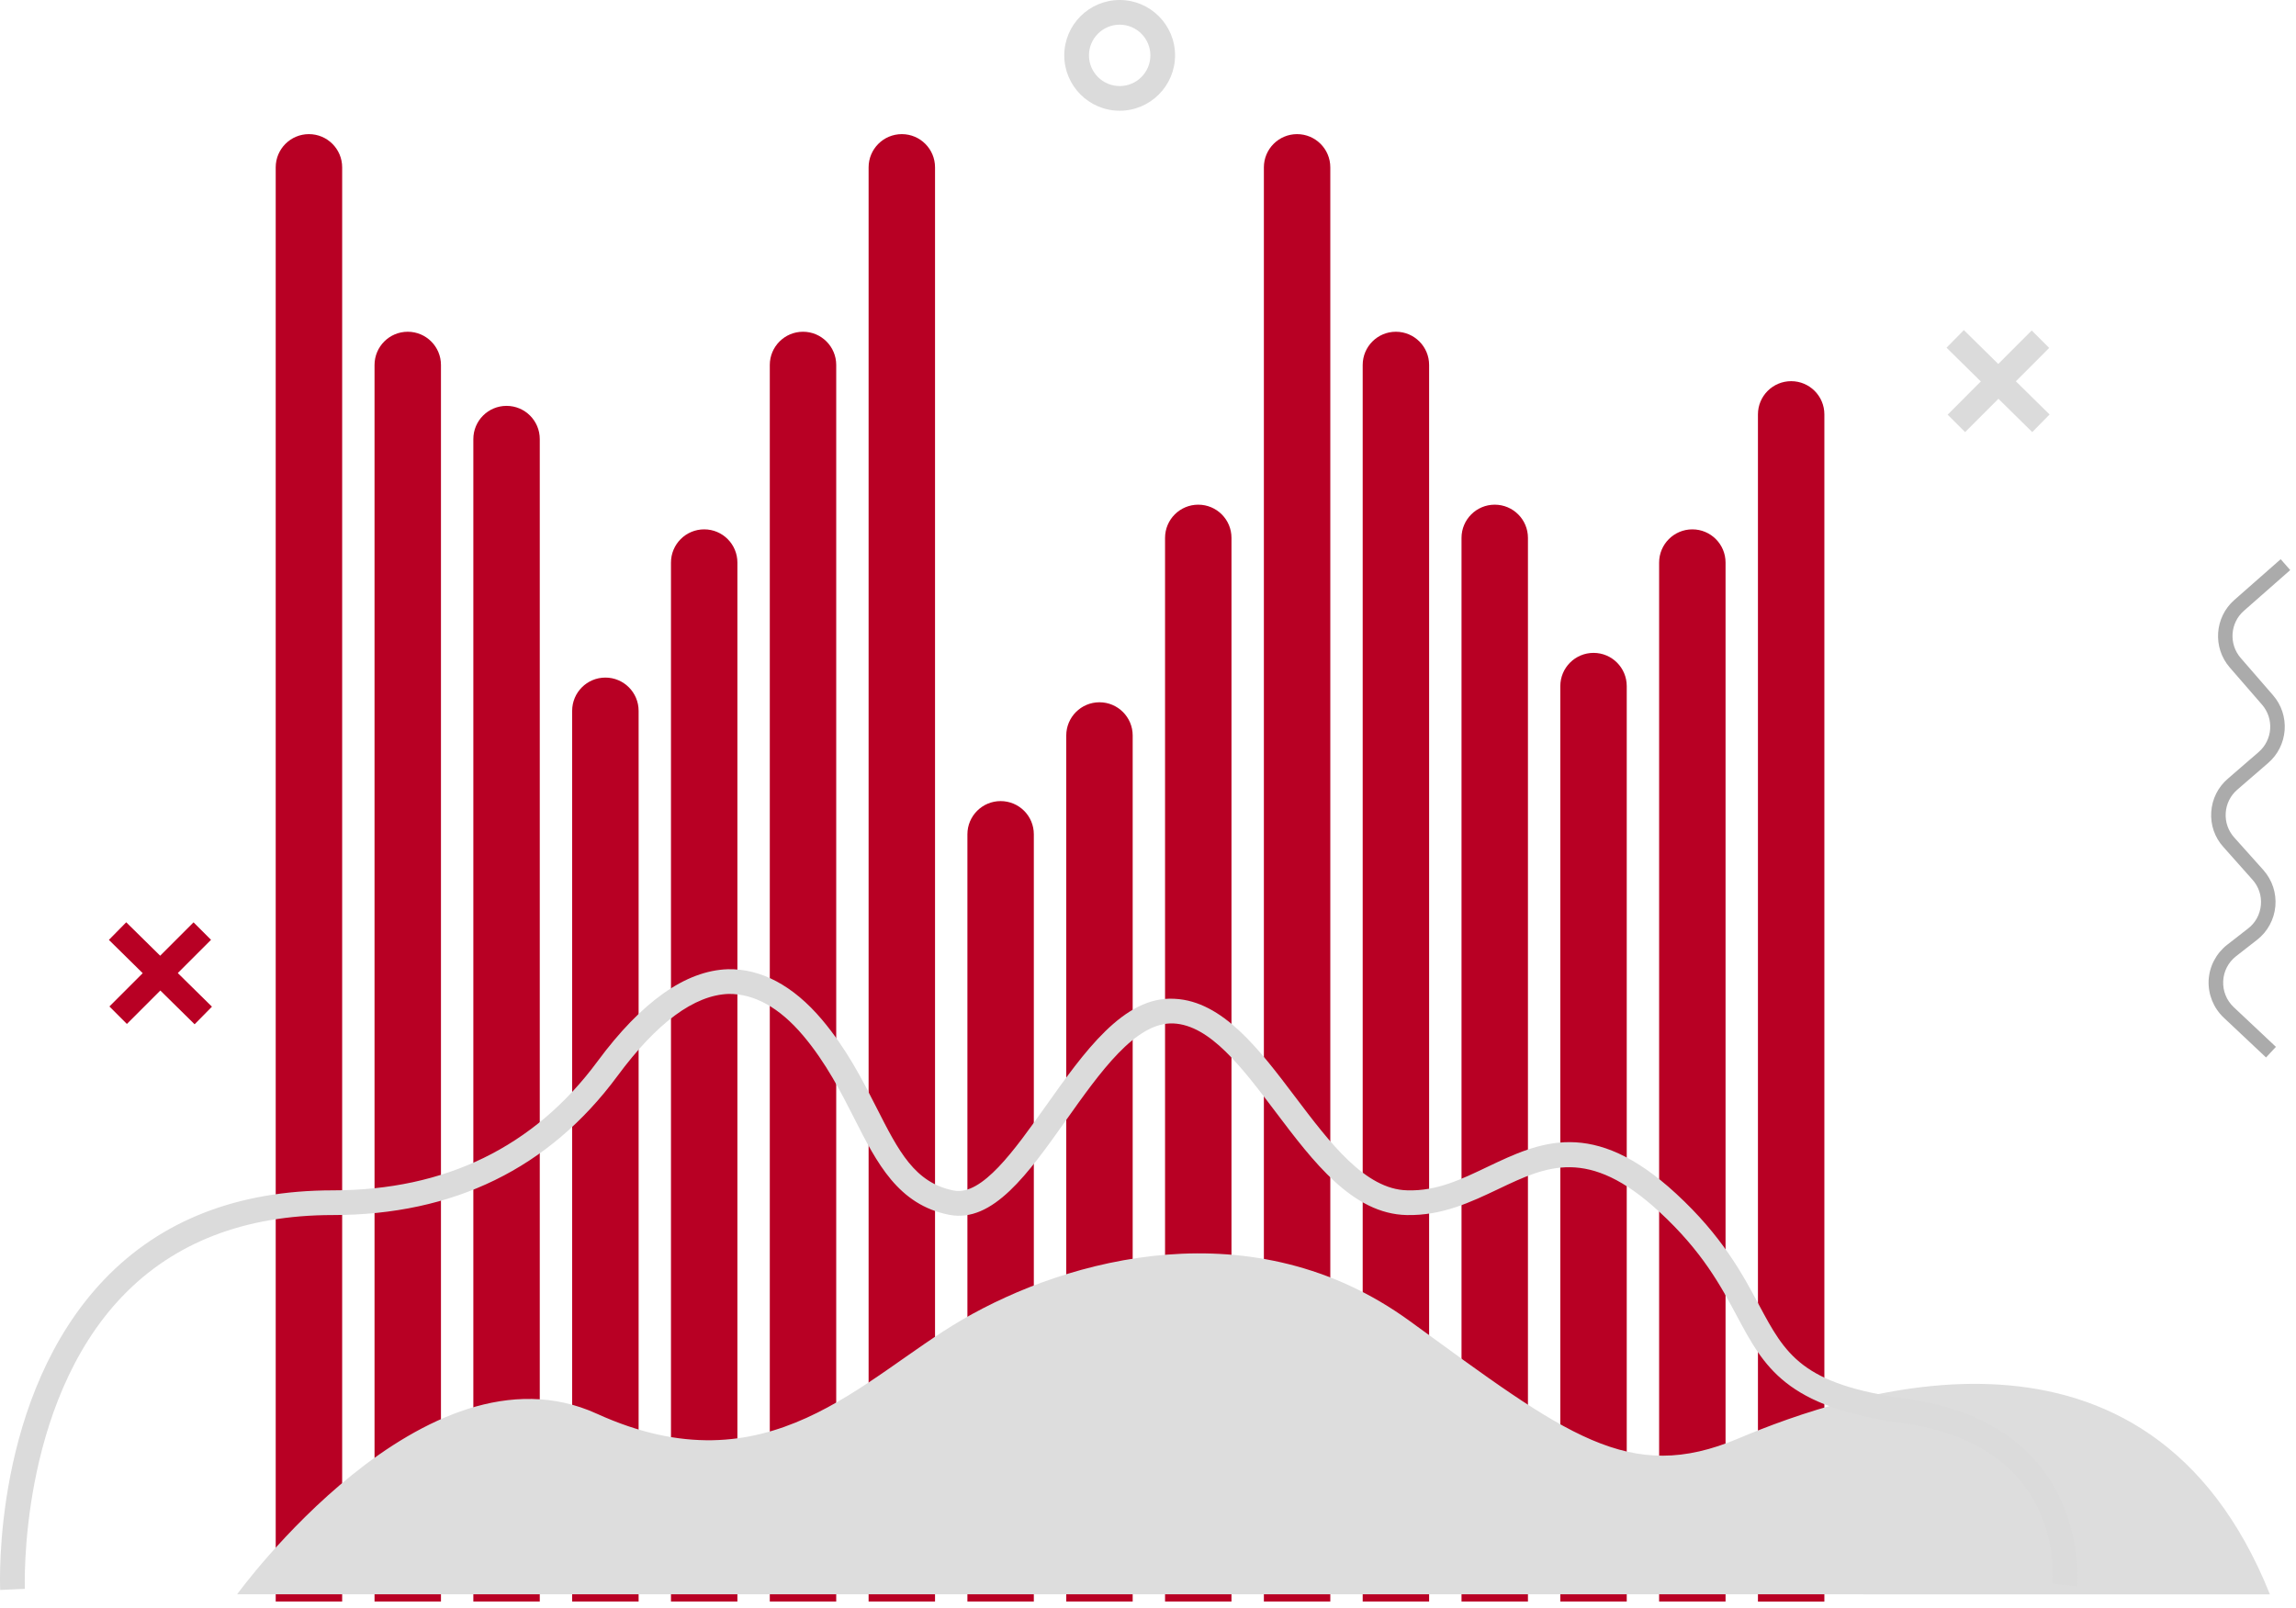
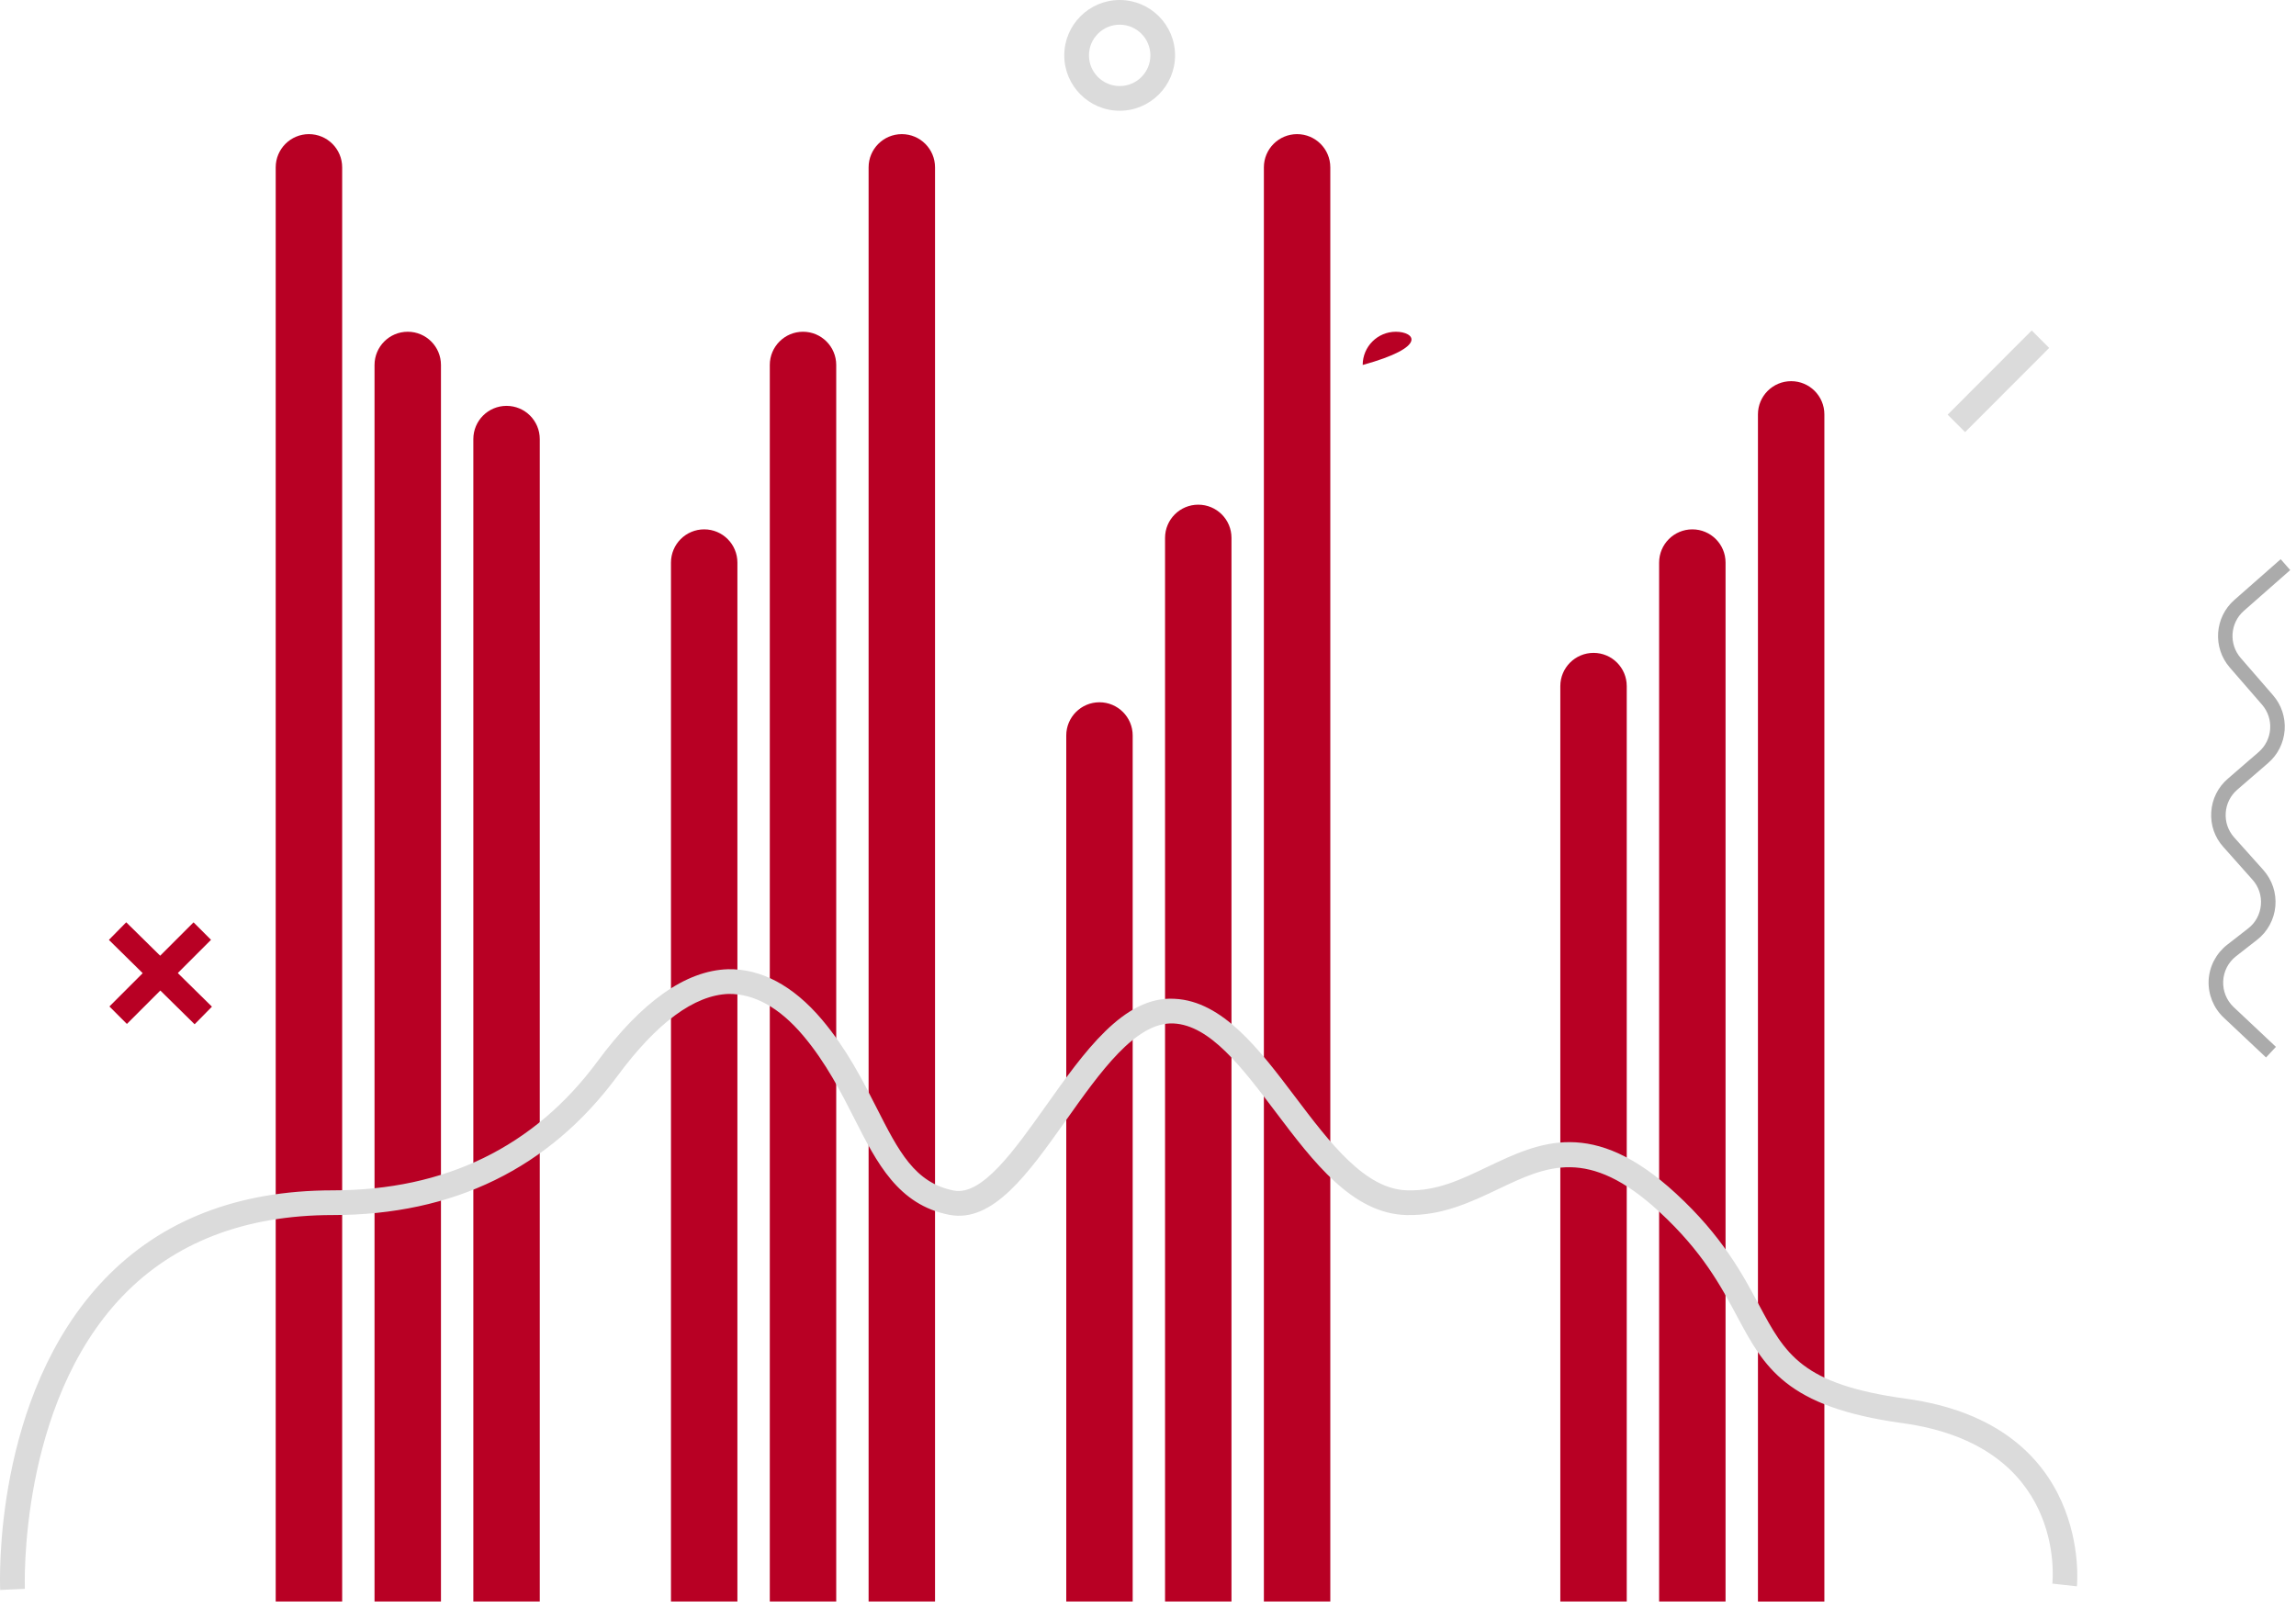
<svg xmlns="http://www.w3.org/2000/svg" width="267" height="187" viewBox="0 0 267 187" fill="none">
  <path d="M130.208 12.878C126.653 12.878 123.763 9.991 123.763 6.442C123.763 2.887 126.653 0 130.208 0C133.76 0 136.647 2.887 136.647 6.442C136.644 9.988 133.757 12.878 130.208 12.878ZM130.208 2.87C128.236 2.87 126.635 4.473 126.635 6.442C126.635 8.407 128.236 10.008 130.208 10.008C132.176 10.008 133.777 8.407 133.777 6.442C133.774 4.473 132.173 2.87 130.208 2.87Z" fill="#DBDBDB" />
-   <path d="M228.375 38.39L226.36 40.437L236.328 50.251L238.344 48.204L228.375 38.39Z" fill="#DBDBDB" />
  <path d="M236.265 38.434L226.49 48.225L228.522 50.254L238.298 40.464L236.265 38.434Z" fill="#DBDBDB" />
  <path d="M35.923 15.599C33.791 15.599 32.062 17.331 32.062 19.462V186.252H39.79V19.462C39.79 17.331 38.061 15.599 35.923 15.599Z" fill="#B80024" />
  <path d="M47.415 38.581C45.284 38.581 43.554 40.313 43.554 42.445V186.252H51.279V42.445C51.279 40.313 49.55 38.581 47.415 38.581Z" fill="#B80024" />
  <path d="M58.905 47.201C56.773 47.201 55.044 48.931 55.044 51.062V186.252H62.769V51.065C62.772 48.931 61.042 47.201 58.905 47.201Z" fill="#B80024" />
-   <path d="M70.4 78.801C68.265 78.801 66.536 80.533 66.536 82.665V186.252H74.264V82.665C74.264 80.533 72.532 78.801 70.4 78.801Z" fill="#B80024" />
  <path d="M81.891 61.563C79.753 61.563 78.027 63.296 78.027 65.427V186.255H85.752V65.427C85.752 63.296 84.025 61.563 81.891 61.563Z" fill="#B80024" />
  <path d="M93.383 38.581C91.249 38.581 89.519 40.313 89.519 42.445V186.252H97.244V42.445C97.244 40.313 95.515 38.581 93.383 38.581Z" fill="#B80024" />
  <path d="M104.873 15.599C102.738 15.599 101.009 17.331 101.009 19.462V186.252H108.734V19.462C108.734 17.331 107.008 15.599 104.873 15.599Z" fill="#B80024" />
-   <path d="M116.362 93.165C114.228 93.165 112.499 94.897 112.499 97.026V186.255H120.223V97.026C120.226 94.897 118.5 93.165 116.362 93.165Z" fill="#B80024" />
  <path d="M127.855 81.673C125.72 81.673 123.994 83.405 123.994 85.534V186.252H131.719V85.534C131.719 83.405 129.989 81.673 127.855 81.673Z" fill="#B80024" />
  <path d="M139.344 58.693C137.21 58.693 135.483 60.423 135.483 62.554V186.255H143.208V62.554C143.211 60.42 141.482 58.693 139.344 58.693Z" fill="#B80024" />
  <path d="M150.836 15.599C148.705 15.599 146.975 17.331 146.975 19.462V186.252H154.7V19.462C154.7 17.331 152.971 15.599 150.836 15.599Z" fill="#B80024" />
-   <path d="M162.327 38.581C160.193 38.581 158.466 40.313 158.466 42.445V186.252H166.191V42.445C166.191 40.313 164.465 38.581 162.327 38.581Z" fill="#B80024" />
-   <path d="M173.82 58.693C171.688 58.693 169.959 60.423 169.959 62.554V186.255H177.684V62.554C177.684 60.42 175.954 58.693 173.82 58.693Z" fill="#B80024" />
+   <path d="M162.327 38.581C160.193 38.581 158.466 40.313 158.466 42.445V186.252V42.445C166.191 40.313 164.465 38.581 162.327 38.581Z" fill="#B80024" />
  <path d="M185.312 75.928C183.178 75.928 181.448 77.66 181.448 79.792V186.255H189.173V79.792C189.173 77.66 187.444 75.928 185.312 75.928Z" fill="#B80024" />
  <path d="M196.802 61.563C194.667 61.563 192.938 63.296 192.938 65.427V186.255H200.663V65.427C200.666 63.296 198.936 61.563 196.802 61.563Z" fill="#B80024" />
  <path d="M208.294 44.329C206.159 44.329 204.43 46.061 204.43 48.19V186.256H212.155V48.19C212.155 46.061 210.426 44.329 208.294 44.329Z" fill="#B80024" />
  <path d="M14.678 107.26L12.663 109.307L22.631 119.121L24.647 117.074L14.678 107.26Z" fill="#B80024" />
  <path d="M22.507 107.266L12.723 117.05L14.756 119.083L24.54 109.299L22.507 107.266Z" fill="#B80024" />
-   <path d="M27.574 185.413C27.574 185.413 49.396 155.3 69.395 164.408C89.399 173.518 100.262 160.243 111.901 153.475C124.192 146.322 145.763 140.399 163.951 153.644C182.145 166.892 189.415 172.669 202.141 167.298C214.864 161.926 249.736 149.914 263.966 185.416L27.574 185.413Z" fill="#DDDDDD" />
  <path d="M0.022 184.907C-0.019 183.992 -0.812 162.316 12.139 148.788C18.712 141.92 27.65 138.435 38.699 138.435C51.77 138.435 62.125 133.393 69.479 123.441C74.621 116.485 79.724 112.878 84.649 112.718C88.455 112.645 92.196 114.567 95.585 118.579C98.466 121.994 100.303 125.613 101.924 128.806C104.505 133.892 106.366 137.569 110.932 138.462C114.199 139.077 117.94 133.802 121.576 128.684C126.044 122.388 130.684 115.786 136.598 116.159C142.199 116.424 146.477 122.085 150.613 127.561C154.614 132.857 158.752 138.333 163.645 138.432C167.106 138.546 169.97 137.135 173.015 135.685C179.016 132.831 185.222 129.879 194.909 138.815C200.266 143.749 202.631 148.167 204.529 151.721C207.623 157.504 209.493 160.995 221.618 162.66C243.373 165.637 241.544 184.298 241.521 184.484L238.663 184.17C238.733 183.513 240.159 168.099 221.227 165.506C207.65 163.643 205.153 158.983 201.995 153.074C200.106 149.54 197.959 145.533 192.961 140.926C184.691 133.312 179.853 135.61 174.248 138.281C171.032 139.809 167.716 141.392 163.587 141.308C157.299 141.177 152.733 135.137 148.321 129.29C144.413 124.117 140.718 119.23 136.463 119.025C132.069 118.824 127.942 124.68 123.921 130.346C119.567 136.479 115.461 142.27 110.381 141.279C104.444 140.118 101.974 135.254 99.364 130.107C97.816 127.051 96.06 123.592 93.392 120.431C90.598 117.124 87.667 115.567 84.743 115.59C80.742 115.721 76.385 118.935 71.795 125.146C63.869 135.872 52.738 141.308 38.702 141.308C28.472 141.308 20.237 144.489 14.227 150.762C2.125 163.389 2.883 184.569 2.892 184.779L0.022 184.907Z" fill="#DBDBDB" />
  <path d="M265.22 65.033L266.328 66.299L260.939 71.037C259.332 72.446 259.166 74.901 260.566 76.517L264.325 80.85C265.308 81.979 265.783 83.422 265.681 84.915C265.567 86.397 264.891 87.759 263.765 88.73L260.163 91.847C259.376 92.527 258.892 93.492 258.828 94.542C258.758 95.592 259.108 96.601 259.808 97.388L263.205 101.182C264.237 102.354 264.736 103.847 264.599 105.402C264.459 106.935 263.689 108.359 262.473 109.3L260.026 111.211C259.125 111.916 258.589 112.96 258.533 114.097C258.478 115.241 258.921 116.337 259.749 117.122L264.666 121.747L263.514 122.98L258.592 118.346C257.408 117.229 256.772 115.652 256.839 114.022C256.921 112.392 257.705 110.89 258.988 109.881L261.438 107.974C262.295 107.309 262.817 106.341 262.916 105.25C263.013 104.171 262.668 103.121 261.939 102.307L258.551 98.499C257.542 97.388 257.046 95.933 257.145 94.425C257.241 92.923 257.924 91.553 259.067 90.567L262.657 87.461C263.444 86.779 263.919 85.825 263.995 84.787C264.068 83.755 263.739 82.755 263.059 81.962L259.294 77.625C257.288 75.31 257.53 71.79 259.831 69.772L265.22 65.033Z" fill="#ABABAB" />
</svg>